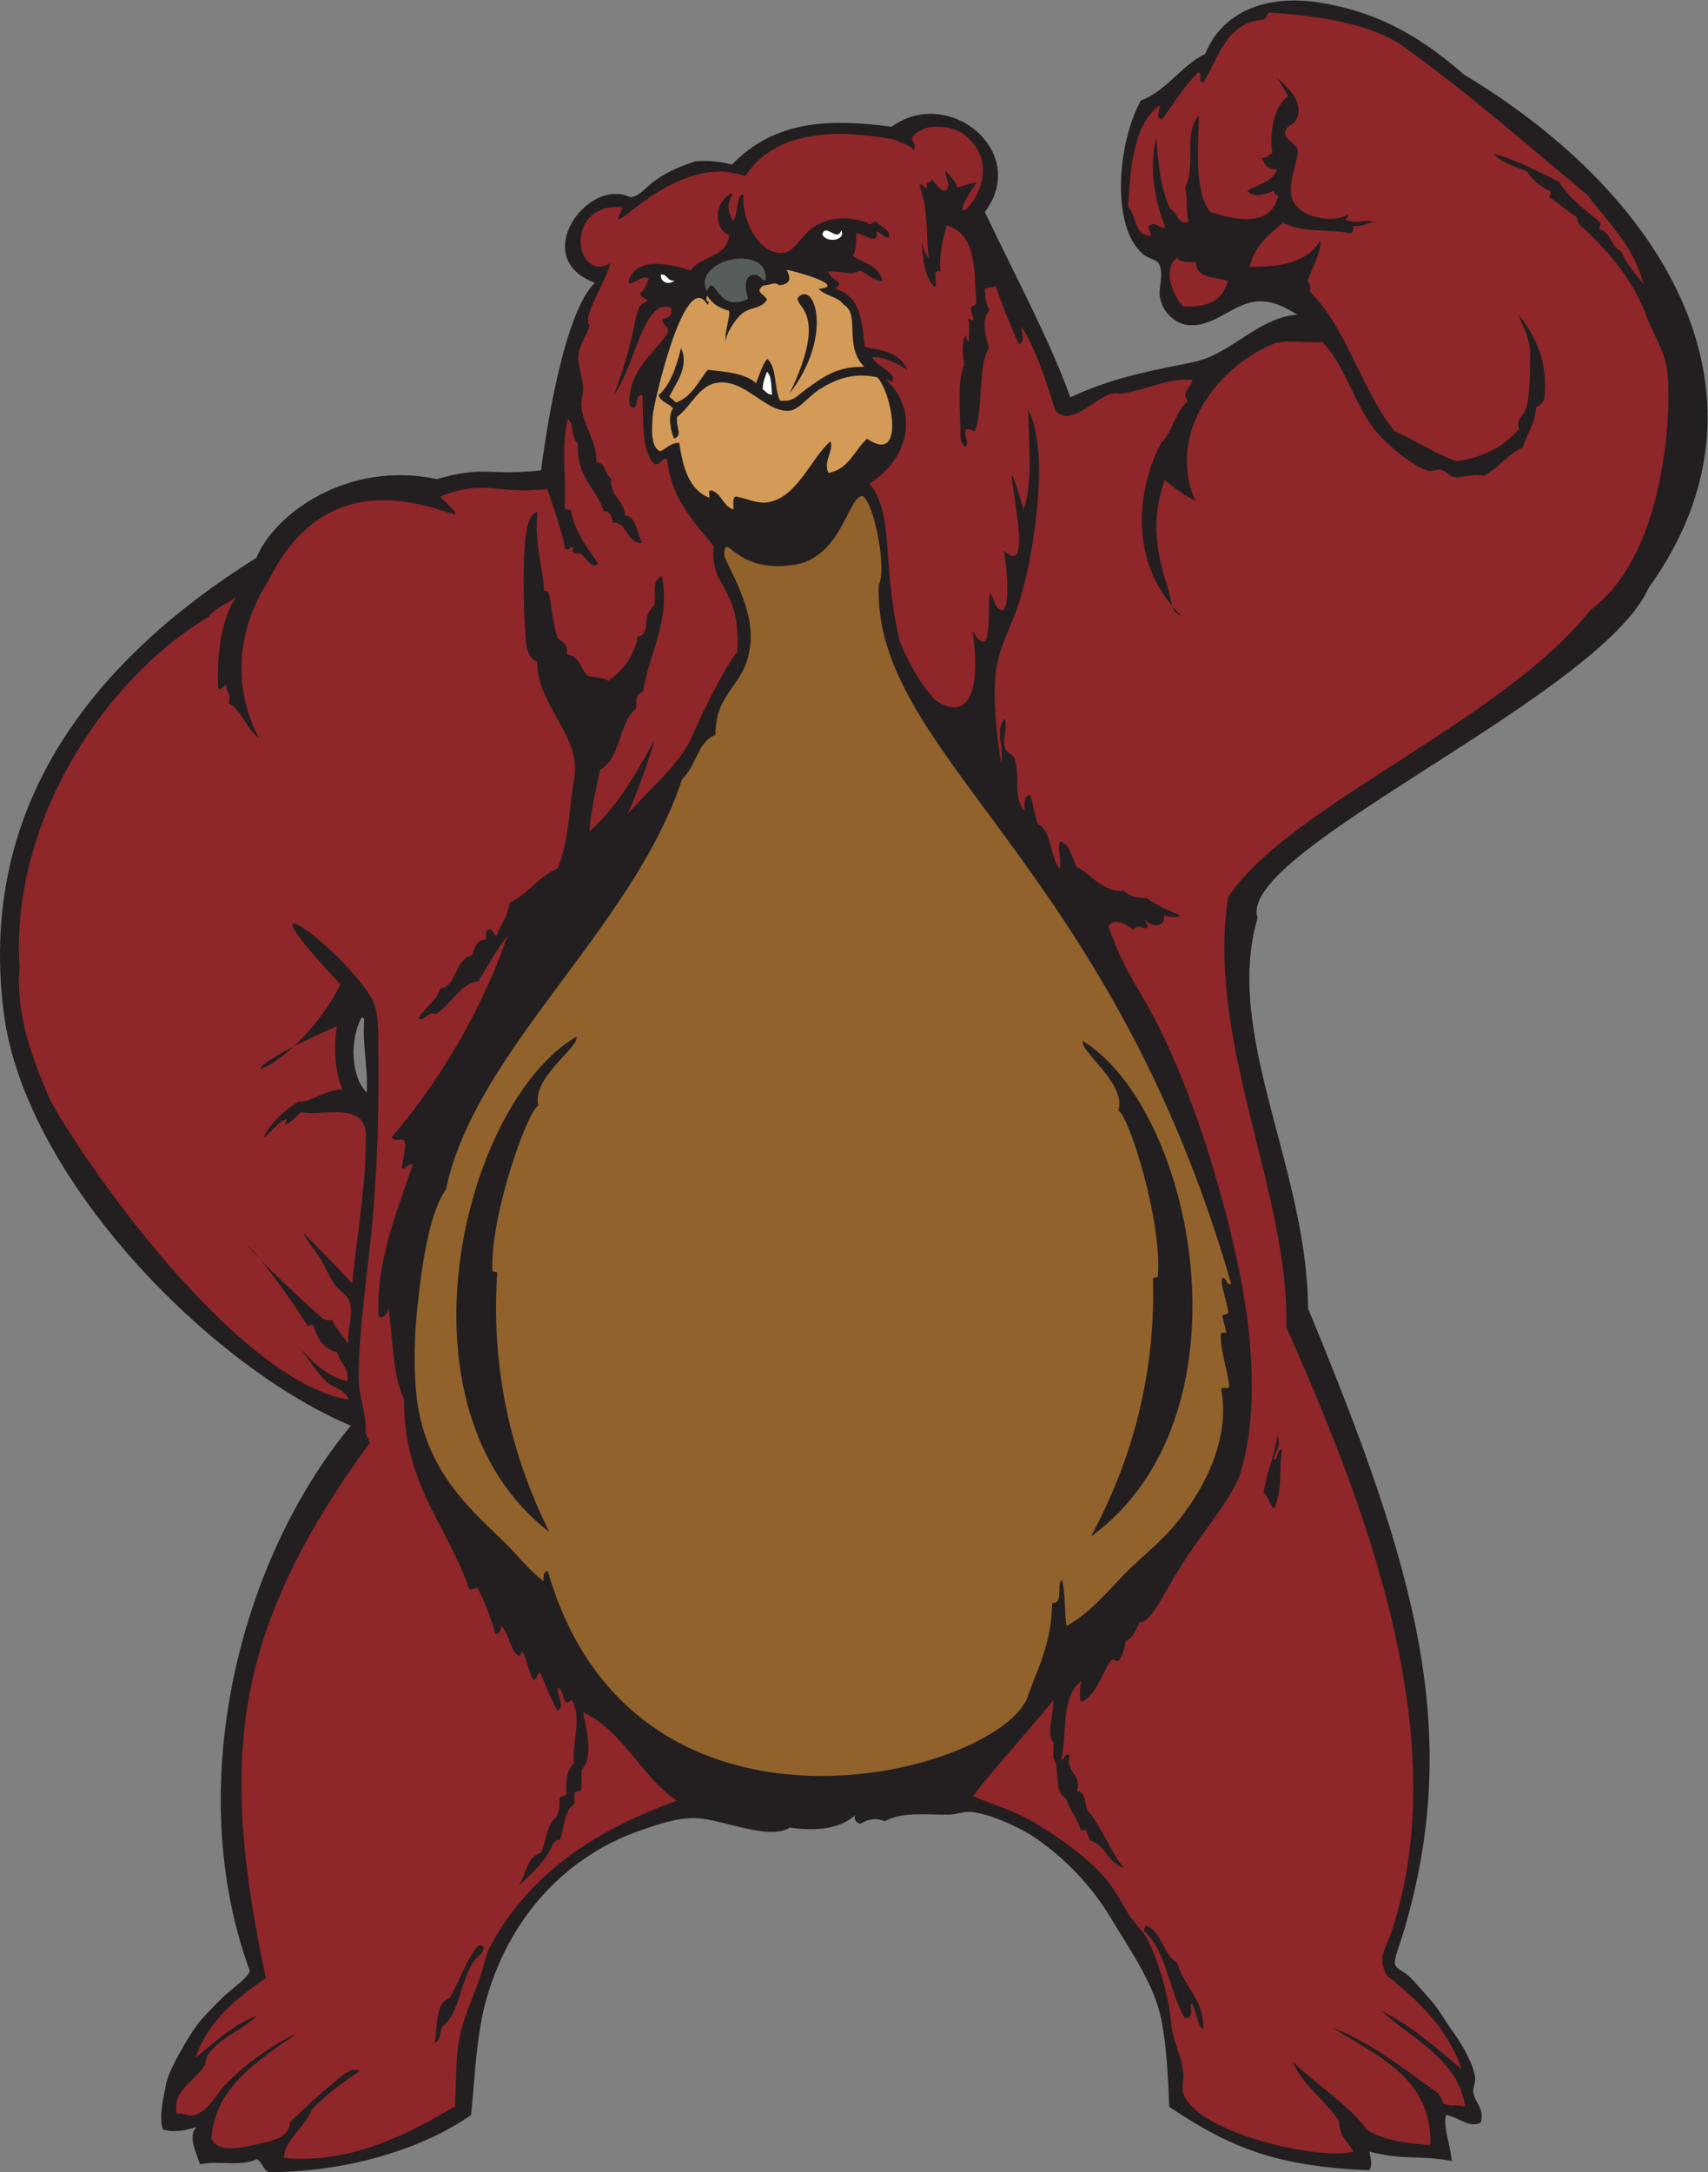
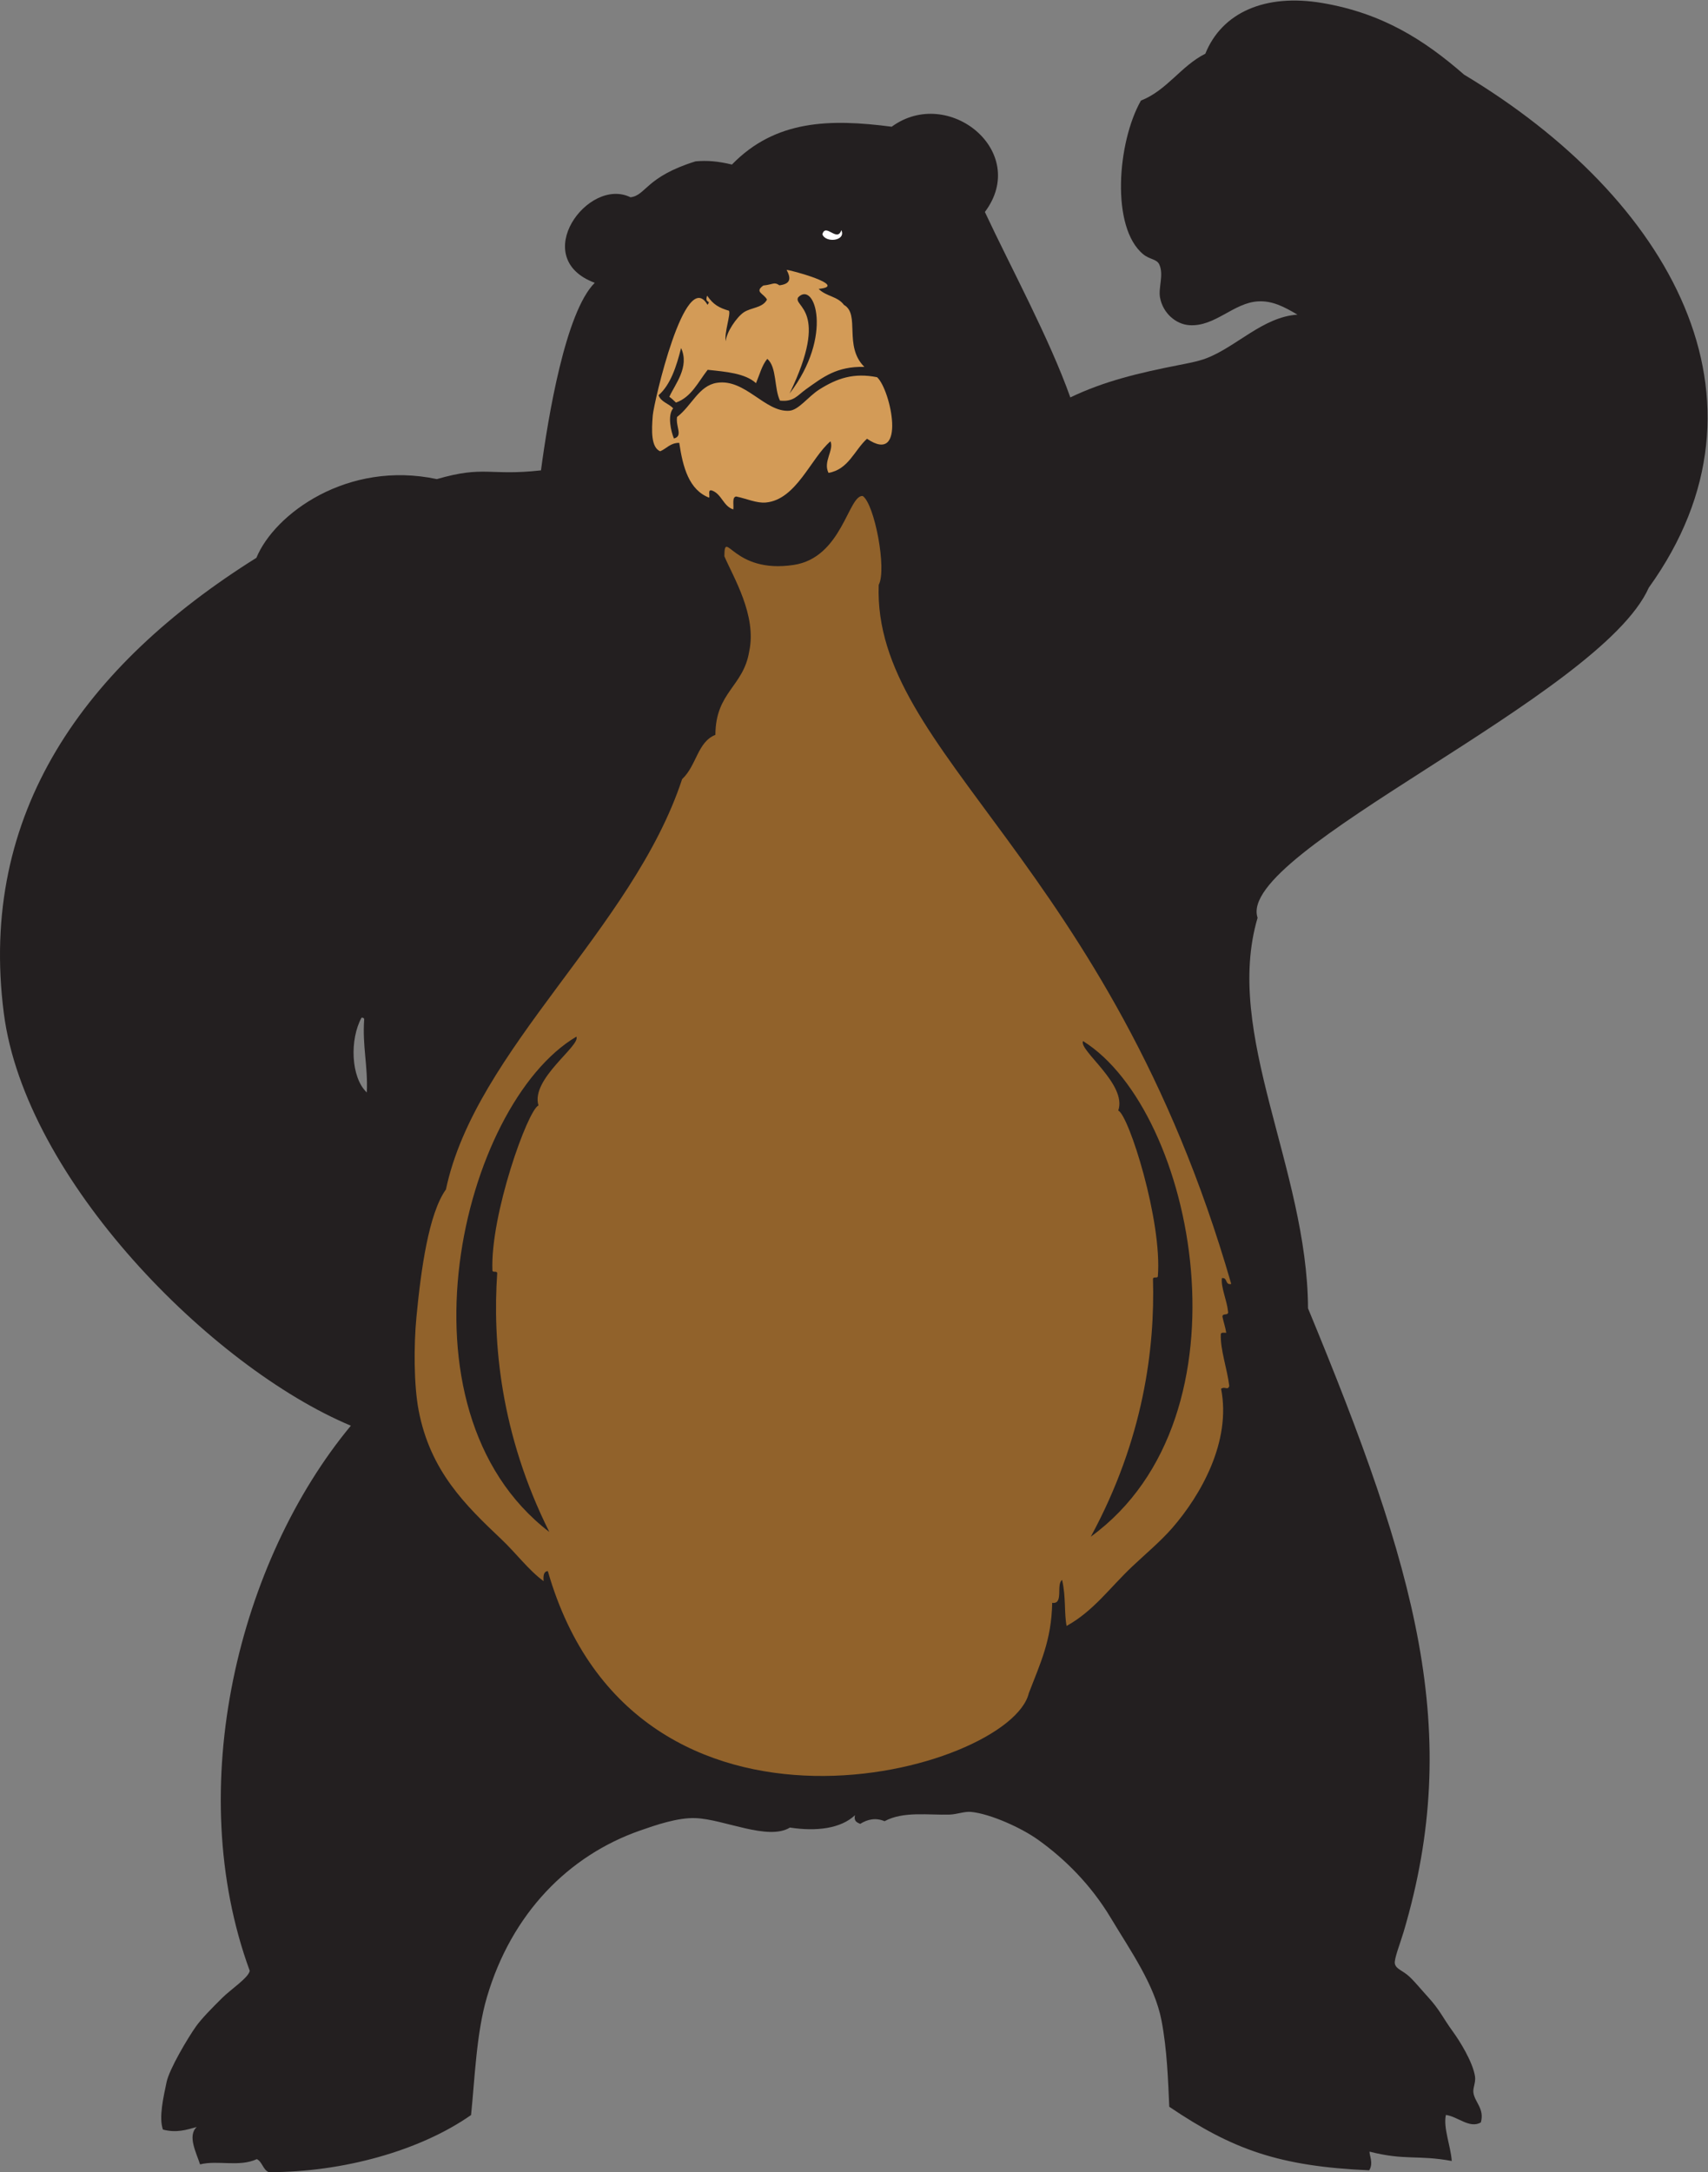
<svg xmlns="http://www.w3.org/2000/svg" viewBox="0 0 749.4 953.013" height="953.013" width="749.4" xml:space="preserve" id="svg2" version="1.1">
  <rect x="0" y="0" width="749.4" height="953.013" fill="#808080" stroke="none" />
  <defs id="defs6" />
  <g transform="matrix(1.333,0,0,-1.333,0,953.013)" id="g10">
    <g transform="scale(0.1)" id="g12">
      <path id="path14" style="fill:#231f20;fill-opacity:1;fill-rule:evenodd;stroke:none" d="m 647.566,148.684 c -33.726,-9.094 -65.691,-20.325 -111.265,-8.481 -14.207,40.07 2.031,108.188 11.937,155.969 8.891,42.93 70.008,145.734 96.91,183.594 17.825,25.105 53.282,61.23 86.274,93.839 29.305,28.965 85.996,65.86 90.621,89.051 C 600.902,1266.43 785.875,2011.97 1154.84,2456.93 694.789,2649.69 82.367,3269.02 12.535,3814.8 -72.109,4474.02 279.242,4959.54 843.902,5313.41 c 59.457,144.5 299.528,321.57 594.018,259.1 157.77,45.61 171.49,9.65 342.72,28.72 23.43,175.57 80.63,521.76 177.05,617.34 -219.04,81.54 -21.95,350.4 117.52,281.53 51.12,5.83 49.92,67.19 214.15,118.22 38.12,3.44 73.31,0.62 119.79,-10.51 143.44,147.38 322.43,150.94 525.85,124.49 186.23,136.37 455.7,-81.72 306.77,-280.6 84.09,-180.25 211.8,-414.96 281.23,-610.34 112.64,54.05 227.73,80.93 353.15,105.68 27.64,5.46 65.68,12.19 93.78,22.82 99.37,37.64 187,136.42 300.56,143.98 -45.08,26.7 -82.73,45.75 -128.03,43.69 -82.03,-3.72 -142.58,-84.38 -228.17,-78.4 -43.3,3.03 -86.29,38.74 -96,90.69 -6.13,32.72 13.01,74.72 -2.33,108.81 -8.34,18.57 -31.3,16.12 -52.67,33.57 -107.7,87.88 -85.61,369.09 -7.9,506.11 86.39,34.15 131.31,113.71 211.9,154.21 54.54,135.43 196.82,199 385.45,166.89 196.44,-33.44 334.11,-120.34 466.48,-235.84 676.55,-406.05 1054.31,-1067.99 607.77,-1688.42 -158.83,-358.35 -1361.54,-868.47 -1287.62,-1086.51 -112.87,-382.75 163.86,-825.53 166.01,-1285.56 356.84,-862.57 510.17,-1393.13 314.47,-2052.865 -10.6,-35.731 -31.8,-89.188 -28.69,-103.797 4,-18.723 25.15,-21.699 48.04,-42.988 18.13,-16.867 39.24,-43.125 60.92,-66.75 39.41,-42.95 48.93,-68.645 82.22,-114.219 21.63,-29.656 65.18,-98.945 72.66,-147.246 3,-19.309 -7.02,-36.992 -5.45,-51.973 3.38,-32.488 37.49,-53.406 24.72,-99.551 -37.25,-21.296 -75.52,19.297 -115.07,24.668 -9.38,-41.867 15.72,-101.414 19.26,-151.511 -111.95,20.645 -153.59,0.816 -270.5,30.75 -1.34,-11.707 13.62,-37.812 -1.19,-61.477 -296.39,13.09 -449.55,68.234 -658.09,209.121 -4.03,86.418 -6.94,186.781 -25.58,283.988 -22.56,117.676 -102.13,229.469 -166.74,337.254 -66.84,111.524 -153.47,196.016 -239.4,257.476 -55.63,39.81 -157.17,85.47 -220.41,91.79 -22.19,2.22 -45.97,-8.04 -71.28,-8.84 -68.86,-2.12 -152.18,11.83 -213.75,-21.76 -28.43,12.17 -55.61,6.74 -80.16,-8.76 -10.43,4.66 -21.67,8.47 -17.22,28.52 -46.7,-44.1 -126.83,-53.96 -214.1,-40.69 -72.33,-44.26 -216.88,27.43 -310.5,31.1 -58.92,2.32 -132.37,-23.25 -183,-40.96 C 1872.07,1042.32 1683.77,852.324 1602.52,575.43 1567.82,457.227 1562.93,307.891 1550.51,188.074 1383.53,70.977 1129.56,-0.273 884.652,0 865.559,8.047 863.512,33.742 845.492,42.902 786.383,15.938 717.23,40.281 658.496,25.625 c -11.84,37.395 -42.445,94.102 -10.93,123.059 z M 1189.95,3799.77 c 5.18,0.72 7.88,-1.12 8.79,-4.81 -6.37,-89.98 12.66,-153.71 8.62,-241.27 -52.91,49.58 -56.38,175.08 -17.41,246.08 v 0" />
-       <path id="path16" style="fill:#ffffff;fill-opacity:1;fill-rule:evenodd;stroke:none" d="m 2769.36,6391.84 c 16.14,-35.71 -51.94,-43.01 -62.49,-13.64 10.7,38.8 48.59,-27.83 62.49,13.64 z M 2175.43,6245.7 c 22.82,1.98 19.64,-22.93 44.07,-19.3 -13.9,-15.81 -47.18,-8.51 -44.07,19.3 v 0" />
-       <path id="path18" style="fill:#8f2629;fill-opacity:1;fill-rule:evenodd;stroke:none" d="m 3874.18,6301.77 c 9.16,-16.81 35.8,-15.5 61.94,-14.74 1.4,-55.68 64.1,-48.01 105.45,-62.4 -15.51,-65.12 -69.54,-88.01 -148.29,-83.84 -31.54,36.25 -68.51,119.96 -19.1,160.98 z m 285.06,-4065.06 c 16.19,-12.6 18.87,-39.18 34.53,-52.32 28.34,61.96 15.02,127.6 26,193.67 -20,1 -8.88,-32.12 -27.31,-32.86 9.61,45.85 22.89,31.62 13.38,82.33 -15.5,-90.87 -30.76,-100.31 -46.6,-190.82 z M 3766.63,792.949 c 72.91,-65.144 81.26,-197.051 132.19,-284.922 36.02,-4.882 13.96,38.106 23.15,47.09 18.21,-22.859 14.9,-67.988 38.32,-85.461 2.55,104.555 -63.7,137.992 -84.62,218.293 -48.12,27.461 -49.79,102.942 -104.23,123.875 -1.52,-6.383 -6.51,-8.961 -4.81,-18.875 z M 1574.73,745.93 c -42.7,-46.582 -60.6,-120.332 -96.73,-174.145 -46.32,-15.242 -36.29,-92.246 -47.29,-146.187 18.02,6.015 17.64,32.175 23.24,51.812 57.02,41.203 60.74,144.746 101.91,211.926 12.34,20.176 33.28,24.668 36.55,51.719 -5.97,1.543 -8.35,6.789 -17.68,4.875 z M 777.008,5184.37 c -51.555,-76.71 -63.184,-196.23 -59.137,-297.44 8.805,-20.02 23.305,18.65 26.754,4.5 2.344,-26.41 18.422,-26.49 7.777,-56.82 39.184,-17.3 59.153,-84.43 99.981,-114.38 -79.805,149.88 -83.57,341.66 32.383,520.16 257.004,520.31 779.984,70.72 563.384,274.38 147.61,58.93 181.66,7.39 353.51,24.79 20.55,-63.69 44.12,-124.27 58.42,-194.41 11.62,-14.78 17.14,12.24 26.66,-0.24 -8.93,-24.88 16.25,-12.45 26.3,-19.16 15.56,-10.37 30.8,-48.52 57.11,-33.6 -34.62,52.24 -74.14,99.4 -89.99,171.06 2.45,14.87 -20.3,3.72 -21.94,14.37 6.93,105.56 -12.37,183.51 10.17,293.14 22.32,-15.54 10.35,-66.52 33.98,-80.7 -7.04,-110.74 59.88,-145.04 84.53,-223.02 19.35,0.39 25.69,-13.23 30.36,-38.11 45.16,6.99 43.24,-67.69 96.47,-67.04 -11.5,18.56 -22.03,94.35 -56.02,90.34 -3.33,53.69 -50.87,61.67 -46.47,123.37 -22.01,11.22 -15.87,51.53 -47.86,52.44 1.73,68.64 -44.82,121.34 -49.72,184.88 -1.5,19.48 6.2,39.55 5.64,61.44 -0.89,34.22 -18.41,71.83 -15.75,104.18 2.77,33.57 25.59,64.66 37.49,98.99 -26.67,30.8 52.38,140.84 67.69,205.41 -121.5,-67.49 -152.09,206.73 42.3,183.64 -80.53,-149.48 160.89,191.28 401.81,103.05 82.93,126.48 245.75,166.5 492.71,120.22 24.45,-15.1 36.74,-9.84 64.47,-35.24 1.64,19.46 2.35,17.19 -9.18,35.6 7.89,29.74 72.93,63.71 160.39,25.12 208.31,-141.99 -106.23,-395.37 53.72,-165.52 -107.4,-22.94 -29.95,-31.68 -104.02,37.71 3.78,-34.3 23.32,-53.34 -1.3,-66.19 -17.22,3.23 -27.42,22.07 -43.7,38.21 -4.88,-19.62 -22.23,-3.45 -13.88,-28.26 -14.04,-2.15 -9.77,14.6 -26.47,9.7 29.91,-80.42 21.46,-143.49 30.84,-241.48 -10.85,13.5 -17.01,31.83 -21.21,52.21 0.07,-44.74 8.71,-120.7 41.58,-146.97 12.35,18.36 -13.67,59.68 18.78,51.85 -6.04,49.58 8.4,106.89 20.73,151.16 100.09,-32.14 89.11,-145.33 97.22,-256.23 -2.96,-8.03 -13.58,-7.67 -18.06,-14.04 -1.73,-18.79 9.81,-23.83 8.06,-42.63 -7.98,-0.53 -9.26,5.87 -17.68,4.89 8.89,-17.06 1.3,-51.16 2.97,-75.7 -6.51,4.08 -9.32,11.98 -8.43,23.72 -15.99,-24.11 -12.92,-65.62 -6.37,-99.26 -21.63,-39.46 -15.82,-140.1 -12.96,-207.98 0.97,-22.76 -3.66,-49.06 16.57,-61.63 13.91,14.68 -4.76,34.99 1.11,56.74 14.49,2.62 20.61,-3.4 31.01,-4.99 28.1,89.52 8.86,215.33 45.35,273.9 -9.83,36.49 -27.79,96.41 2.41,122.94 -13.5,23.63 -14.07,44.33 -16.39,71.09 8.87,6.37 25.46,4.29 35.72,9.15 23.46,-65.33 48.69,-128.82 76.29,-189.85 24.97,4.81 7.05,35.04 9.99,56.66 48.08,-80.03 79.85,-176.89 110.18,-275.27 50.53,-58.37 124.32,37.59 187.73,55.12 10.29,2.84 20.55,-1.83 31.11,-0.28 78.98,11.59 153.94,51.81 231.98,45.27 3.26,-20.81 -39.79,-36.42 -14.72,-70.82 -41.07,-32.26 -49.37,-100.45 -87.1,-136.39 -75.9,-141.89 -115.12,-391.69 64.44,-568.09 -33.63,9.43 -30.09,51.96 -42.66,90.23 -39.03,118.83 -55.78,223.81 -10.84,354.8 28.86,-22.15 67.15,-53.06 100.89,-67.09 -95.98,220.16 73.25,443.59 263.43,517.93 48.55,11.8 104.43,-0.66 155.62,3.36 74.02,-72.84 110.86,-224.1 185.15,-304.3 33.64,-36.3 111.51,-106.47 166.55,-119.69 10.29,-2.48 24.83,5.75 35.63,4.41 17.23,-2.14 29.46,-21.61 43.97,-24.02 28.89,-4.82 61.93,12.35 97.87,3.86 50.85,23.16 78.66,71.57 130.69,93.45 7.1,38.3 40.95,73.39 42.58,132.05 13.43,4.61 22.5,13.98 27.22,28.14 14.44,116.47 -27.95,205.85 -83.52,275.03 14.96,-42.78 38.52,-77.31 37.32,-137.48 -1.05,-51.94 -0.95,-123.71 -12.13,-165.42 -7.32,-27.34 -39.41,-42.65 -23.61,-70.74 -49.96,-59.59 -123.52,-96.59 -206.51,-106.96 -80.05,27.58 -131,68.13 -202.55,96.36 -110.44,136 -156.63,338.44 -279.86,461.21 1,14.93 0.71,28.53 -8.26,33.17 12.99,43.78 44.99,92.37 42.68,136.78 -39.21,-71.33 -127.37,-89.04 -232.81,-87.82 15.6,71.47 64.99,105.89 109.5,145.65 59.08,-34.14 151.42,-21.26 221.53,-35.05 9.73,0.62 9.78,11.84 9.36,23.56 28.73,-2.5 44.68,9 66.91,13.61 -22.56,10.14 -53.21,-8.12 -84.33,5.47 -20.79,0.76 4.97,6.84 0.37,18.92 -49.92,-31.83 -170.13,-10.38 -185.51,58.37 -10.12,45.22 14.43,102.4 20.64,146.43 3.96,30.77 -58.37,40.84 -38.52,76.01 6.22,11.03 26.86,18.84 31.65,28.1 28.87,55.68 -18.75,104.57 -63.88,142.44 14.8,-18.67 25.77,-41.3 38.8,-61.82 -44.71,-31.61 -62.85,-112.32 -52.56,-188.72 -13.43,-2.99 -15.88,-18.03 -35.84,-13.87 9.98,-20.57 20.15,-40.94 52.58,-38.3 -16.2,-41.81 -63.61,-49.42 -99.14,-70.07 17.04,-25.3 60.77,-11.94 88.88,-0.78 -1.02,-10.3 3.34,-15.07 13.05,-14.3 -21.18,-104.89 -136.58,-84.42 -223.28,-54.8 -52.7,64.43 -39.58,196.92 -38.26,317.21 -51.93,-62.34 -7.45,-166.25 -44.59,-236.08 9.11,-40.75 1.61,-71.65 11.1,-113.61 -33.76,-14.88 -37.49,33.19 -61.36,43.11 -31.09,70.43 -38.01,141.62 -44.36,232.12 -28.24,-100.64 -0.56,-222.66 29.82,-293.48 -23.68,-5.94 -22.41,13.9 -44.26,9.84 -25.58,-8.64 1.97,-28.96 -5.17,-37.78 -55.64,-0.38 -44.49,68.29 -73.69,95.23 8.09,135.74 18.75,272.86 104.31,334.87 0.21,-19 -15.01,-43.94 7.96,-47.36 37.67,53.7 73.11,109.86 118.57,155.04 17.57,-5.64 -5.48,-29.29 17.13,-33.26 51.2,83.96 75.85,197.01 195.14,206.39 12.87,2 10.9,20.25 22.67,23.44 155.08,-9.61 334.91,-35.56 442.22,-112.65 209.02,-150.16 405.69,-322.33 603.77,-487.68 69.08,-90.74 152.03,-167.13 185.35,-294.84 -26.24,36.11 -61.3,72.15 -73.42,109.4 -33.74,13.02 -33.32,61.32 -69.7,71.56 -8.17,9.09 2.79,8.53 0.46,23.65 -48.51,40.95 -101.56,77.23 -135.16,133.61 -69.26,33.4 -134.94,70.51 -215.99,91.74 26.28,-29.97 71.02,-40.87 109.97,-57.72 18.31,-30.5 46.88,-50.39 78.7,-66.9 0.41,-8.48 -5.63,-9.91 -4.81,-18.87 31.92,-17.97 55.52,-44.53 87.67,-62.25 4.41,-6.25 4.02,-17.46 8.43,-23.73 88.71,-81.9 176.66,-175.49 225.05,-309.38 23.18,-64.12 60.17,-107.1 67.49,-185.03 6.29,-66.92 1.65,-167.91 -9.33,-250.57 -29.78,-223.88 -104.63,-424 -245.84,-527.55 -288.28,-366.07 -997.84,-646.12 -1191.72,-944.9 -71.89,-478.54 202.87,-973.27 191.81,-1414.06 252.25,-569.39 560.19,-1346.26 346.1,-1991.084 -18.35,-55.3 -47.65,-82.449 -16.08,-141.746 101.52,-83.437 199.62,-170.429 247.26,-309.582 -82.48,69.16 -162.69,140.664 -262.91,191.485 88.72,-86.067 253.54,-157.676 273.85,-314.551 -26.02,7.773 -45.49,-1.727 -70.91,10.09 -4.76,12.058 -10.48,23.152 -17.14,33.25 -109.84,77.929 -213.12,162.644 -346.87,215.859 140.04,-91.512 326.07,-160.105 321.33,-385.887 -64.85,3.047 -157.97,15.36 -207.91,49.11 -67.33,89.465 -165.75,146.789 -244.5,224.433 26.79,-71.172 106.98,-127.246 151.74,-195.246 -0.75,-50.211 30.26,-67.554 46.93,-99.722 -100.36,-31.387 -519.02,58.164 -560.62,194.082 -5.36,17.566 2.64,44.422 1.2,61.472 -4.66,55.137 -37.66,117.864 -41.1,170.625 -5.05,77.364 -44.3,212.461 -79.07,274.992 -15.56,27.989 -43.65,52.129 -60.63,80.926 -30.3,51.328 -56.79,98.918 -95.08,137.989 -61.64,62.865 -143.48,121.245 -223.39,167.495 -62.71,36.29 -125.07,52.52 -193.94,82.09 84.78,108.34 177.62,207.87 263.9,314.55 6.72,-32.13 -25.64,-110.79 1.78,-137.16 l -1.03,-52.01 c 24.04,-30.09 -0.87,-111.84 41.85,-132.8 10.88,-38.16 36.74,-60.86 46.94,-99.72 -0.94,-10.25 15.72,-2.28 22.12,-4.93 -3.25,-17.26 9.27,-18.22 8.25,-33.18 53.22,-14.44 60.38,-76.57 113.77,-90.85 -40.47,44.64 -73.62,137 -120.73,190.24 -9.23,22.88 -4.63,60.06 -34.34,61.77 19.61,53 -36.85,58.32 -24.36,118.45 -21.65,9.25 -12.19,-15.61 -26.93,-13.95 21.47,101.06 -3.58,204.73 67.28,259.53 -5.68,-16.49 -9.33,-54.9 -1.38,-70.93 49.87,25.86 65.7,89 95.99,136.31 9.51,10.23 12.64,-2.48 26.66,-0.24 13.11,16.24 19.6,39.72 23.52,66.01 25.18,9.43 33.74,37.09 45.62,61.09 27.9,-6.3 71.58,74.12 95.63,117.41 51.72,93.14 102.35,156.64 160.22,239.78 27.92,40.12 60.79,88.07 73.59,127.05 64.8,197.5 39.91,470.74 -0.32,666.86 -59.32,289.37 -173.23,662.13 -324.31,915.61 -43.37,72.76 -77.17,135.16 -106.75,223.22 16.11,32.5 60.04,6.05 79.81,-10.17 17.41,16.82 17.59,7.12 44.51,4.35 12.22,12.19 -5.16,14.3 -3.89,28.4 12.81,-20.42 65.77,-31.9 62.49,13.65 15.15,-2.2 39.76,-11.11 53.32,-0.47 -37.66,18.21 -79.07,32.52 -109.97,57.71 -22.29,-0.08 -56.4,2.51 -75.08,24.31 -66.72,-7.95 -99.94,47.88 -154.04,77.02 -20.15,27.05 -20.75,74.3 -56.11,85.61 -12.09,-23.45 5.24,-56.25 -1.75,-89.84 -34.06,38.92 -24.66,122.77 -72.67,147.25 -9.53,30.32 -15.29,64.5 -24.81,94.8 -23.24,1.31 -17.75,-28.85 -18.8,-51.85 -39.69,46.11 -12.88,113.47 -32.22,170.53 -5.35,15.77 -24.14,18.63 -30.46,33.38 -14.8,34.53 10.67,66.25 -2.51,99.35 -32.99,-36.94 -1.32,-91.24 -11.75,-146.51 -12.59,78.61 -29.17,206.87 -16.21,307.55 9.41,73.04 51.04,146.51 75.43,221.61 45.17,139.08 104.73,495.17 30.15,633.48 0.19,-99.82 17.44,-235.84 -15.26,-326.19 11.66,-46.32 -33.94,121.73 -39.39,110.08 5.29,-76.21 66.07,-334.6 -25.49,-246.66 21.05,-133.77 12.92,-239.87 -26.78,-179.15 4.21,-14.27 -12.54,38.68 -20.41,37.67 -6,-84.78 7.93,-223.41 -55.78,-124.28 27.24,-191.39 -11.08,-292.52 -111.22,-233.69 -17.08,5.58 -83.82,87.22 -129.02,201.78 -60.46,259.46 -16.11,417.58 -99.92,518.44 138.09,85.11 160.75,245.88 53.95,342.88 7.24,-2.09 14.66,-4.44 22.3,-7.1 13.35,33.84 -58.97,51.68 -65.61,79.42 35.17,3.53 85.12,-21.03 115.22,-42.02 -30.87,67.51 -92.15,62.71 -140.72,76.9 -10.6,108.28 -22.01,167.46 -98.7,192.11 40.04,22.07 -15.03,25.43 -20.91,54.87 39.23,5.16 73.88,-15.35 102.29,3.83 27.84,-8.27 39.72,-33.06 74.89,-33.76 -9.59,50.32 -61.15,57.25 -96.18,81.24 9.83,18.21 11.04,45.85 10.36,75.58 24.1,-2.25 77.37,-42.22 66.75,4.15 18.67,-0.76 20.94,-18.5 39.61,-19.27 11.06,25.27 -27.37,35.48 -38.97,52.37 -17.09,5.39 -16.14,-16.58 -26.74,-4.5 -58.46,22.23 -117.67,23.62 -173.48,-7.94 -44.24,-25.01 -67.15,-83.28 -103.96,-88.95 -83.42,-12.86 -142.24,113.39 -134.05,190.35 -23.41,7.73 -17.53,-69.98 -34.09,-86.25 -37.18,62.35 7.42,84.95 -5.81,91.33 -69.14,-39.08 -46.87,-129.83 -7.11,-137.09 -7.55,-77.06 -94.72,-66.88 -126.73,-117.12 -70.12,22.13 -185.94,49.2 -205.23,-40.78 15.75,-8.13 44.64,28.93 66.93,13.61 -7.19,-17.88 -13.09,-37.18 -27.58,-47.06 -0.55,-17.54 21.52,-11.71 21.66,-28.56 -49.45,-10.13 -20.86,-74.08 -108.2,-306.46 73.51,105.17 97.03,320.52 187.81,286.84 6.34,-29.47 -11.75,-32.19 -27.4,-37.59 -4.5,-24.72 21.44,-17.98 16.94,-42.71 -34.35,-59.97 -109.49,-107.28 -123.85,-197.55 -2.3,-14.48 -10.26,-41.72 7.88,-52.09 21.11,2.62 5.34,45.66 31.93,42.28 4.63,-73.05 -6.01,-183.72 40,-227.36 21.05,-2.14 22.09,17.66 40.36,18.56 17.06,-123.15 61.35,-176.87 154.4,-287.82 -14.15,-142.11 89.41,-126.64 77.62,-347.95 -48.43,-60.08 -140.05,-251.93 -152.27,-287.16 v 0 c -52.41,-101.96 -140.19,-165.16 -209.3,-248.82 28.02,64.31 65.03,160.59 89.23,245.14 -61.73,-111.05 -123.75,-221.8 -214.74,-300.8 6,73.93 21.83,137.07 35.07,203.05 68.85,35.66 60.67,155.71 119.5,202.33 0.55,28.27 -3.65,42.41 23.32,56.55 17.2,123.97 91.32,233.25 60.71,377.81 -36.74,-14.17 -17.35,-62.86 -23.97,-89.64 -2.69,-10.9 -17.23,-21.08 -22.95,-37.64 -9.57,-27.63 4.21,-65.19 -32.49,-70.66 -8.64,-59.35 -49.06,-113.75 -96.18,-145.76 -24.84,12.09 -35.62,9.94 -66.37,14.76 -26,21 -26.93,67.91 -69.71,71.56 2.75,30.65 -13.09,42.06 -30.09,52.28 -16.82,45.38 -19.95,98.87 -28.33,142.13 -3.75,6.94 -3.18,18.35 -17.5,14.34 -2.18,73.96 -33.36,156.62 -21.58,260.32 -18.83,-3.24 -27.51,-26.04 -31.94,-42.29 -19.22,-70.61 -14.39,-271.79 -7.29,-373.56 1.83,-26.17 9.74,-71.35 38.51,-76.01 -1.96,-123.67 106.1,-213.46 122.49,-327.4 6.28,-43.59 -7.28,-86.7 -11.38,-127.59 -7.91,-79.05 -16.09,-159.65 -44.42,-226.63 -62.82,-26.15 -96.71,-84.01 -157.74,-112.13 -5.14,-45.86 -30.06,-70.08 -42.11,-108.4 -15,-1.62 -7.6,19.96 -21.85,19.11 -17.65,3.24 -13.08,-17.87 -13.97,-32.99 -32.54,1.85 -36.41,-27.72 -45.45,-51.62 -57.4,-9.98 -52.5,-107.07 -104.33,-107.86 -13.92,-44.31 -51.2,-63.03 -73.03,-98.68 21.37,-14.75 26.16,24.46 58.04,13.69 49.49,29.67 81.82,103.28 139.87,107.55 31.26,51.06 60.08,104.81 96.27,150.49 -85.75,-247.36 -223.72,-479.34 -381.82,-663.49 11.09,-18.97 34.5,2.78 44.14,-14.58 1.77,-34.13 -6.76,-56.99 -10.53,-85.04 9.84,-13.57 17.47,15.95 35.73,9.15 -48.66,-148.25 -122.63,-319.23 -111.99,-500.33 13.5,-8.81 32.42,10.75 31.75,32.81 16.13,-102.22 12.39,-225.02 51.85,-303.13 -1.82,-284.52 143.73,-416.64 214.43,-626.16 13.52,-3.53 16.29,4.7 26.75,4.48 24.57,-45.63 44.04,-96.54 59.26,-151.84 14.23,0.5 19.75,10.55 18.32,28.21 25.78,-25.85 28.66,-75.39 55.83,-99.81 11.88,-3.36 8.78,9.69 13.6,14.07 15.5,-25.68 21.93,-60.72 33.8,-90.16 22.39,-8.41 10.74,20.44 27.03,18.69 17.51,-42.12 34.49,-84.79 55.36,-123.45 29.28,11.23 -2.26,48.26 1.48,75.65 17.3,-6.8 16.05,-32.81 25.74,-47.51 12.48,-4.02 11.64,6.56 22.31,4.53 31.49,-64.91 -0.65,-128.77 4.82,-208.14 -20.7,-17.56 -27.54,-50.31 -24.06,-94.36 0.38,-14.92 -18.2,-9.05 -22.59,-18.73 1.06,-25.3 -2.83,-45.18 -10.08,-61.4 -32.18,-22.7 -33.71,-78.99 -51.2,-117.78 -46.01,-12.37 -49.1,-71.774 -73.21,-108.134 34.3,31.672 91.75,79.774 113.85,140.884 8.51,1.93 8.31,13.44 22.41,9.26 13.33,41.72 13.04,98.41 46.74,117.84 l 0.74,37.82 c 5.93,4.75 16.47,4.49 22.4,9.26 l 1.29,66.2 c 38.58,43.64 17.15,127.97 3.7,189.14 135.95,-63.29 189.8,-211.45 309.84,-291.21 -250.65,-89.92 -478.21,-226.955 -613.72,-477.026 -17.1,-31.543 -19.8,-59.91 -33.04,-99.019 -26.62,-78.692 -66.96,-155.606 -75.98,-249.992 -5.29,-55.243 -4.87,-112.977 -7.96,-179.637 -154.09,-92.082 -346.4,-191.211 -563.287,-170.071 4.578,63.925 69.627,99.825 92.007,160 46.93,48.399 101.27,88.665 158.01,126.309 -30.32,16.453 -64.61,-22.004 -89.7,-41.777 C 1045.84,252.793 1000.24,207.551 954.535,164.922 953.922,107.93 877.883,99.844 837.523,90.273 798.121,80.918 717.34,61.855 695.707,110.43 708.152,286.262 857.926,370.625 978.031,457.941 900.313,421.008 811.461,359.844 743.648,289.727 710.23,255.176 687.922,199.973 634.98,186.633 c -16.039,-4.035 -37.019,11.562 -53.23,5.191 -15.812,77.778 54.797,101.606 92.012,160 5.148,8.086 4.086,25.149 9.523,33.02 42.07,60.84 122.781,87.168 162.551,130.996 C 765.066,483.605 706.051,427.52 643.121,375.734 684.016,496.652 777.379,572.168 874.902,638.555 723.887,1354.59 758.586,1769.9 1215.94,2399.63 c -0.88,14.55 -9.23,21.35 -12.69,33.22 5.35,59 -23.56,120.46 -23.05,184.65 1.12,144.18 23.37,296.64 39.96,453.67 21.64,204.84 27.49,422.32 25.25,609.88 -0.78,63.94 2.64,143.08 -23.07,184.65 -109.32,176.7 -461.281,425.01 -101.37,43.44 -174.822,-337.39 -487.185,-344.14 -11.56,-137.05 -13.77,-72.9 -5.16,-158.66 18.15,-208.24 -58.73,-0.86 -101.41,-42.33 -147.462,-41.29 -46.52,-29.5 -86.106,-66.63 -113.395,-117.24 19.66,7.5 44.164,51.38 76.742,60.81 0.399,-8.48 -5.636,-9.92 -4.812,-18.86 22.265,9.41 35.922,28.25 54.148,42.09 55.439,-15.75 182.199,30.36 207.919,-49.13 5.48,-16.93 3.21,-61 2.87,-80.41 -2.19,-128.13 -34.05,-319.12 -44.04,-434.72 -52.71,56.69 -106.82,111.93 -161.171,166.93 10.801,-25.82 34.461,-51.65 56.101,-85.62 19.33,-30.32 33.49,-71.64 55.92,-95.07 13.25,-13.86 38.89,-28.77 43.33,-57.14 6.44,-41.22 -10.16,-79.66 -6.94,-127.63 -17.86,24.78 -38.31,46.87 -51.85,76.13 -14.72,5.17 -15.19,-1.37 -31.01,5.01 -371.347,330.72 -272.656,322.78 -53.68,-18.46 3.79,-12.98 15.72,8.25 22.12,-4.93 12.18,-42.99 34.27,-75.77 78.32,-85.8 6.65,-36.37 38.16,-47.04 33.7,-94.89 -72.79,15.86 -114.42,63.93 -157.843,110.16 30.593,-37.04 54.383,-82.27 91.093,-114.32 22.15,-19.31 60.03,-23.68 70,-57.35 -377.94,64.68 -889.589,807.6 -985.018,992.34 -52.403,124.74 -111.903,269.31 -98.239,431.23 -30.383,477.49 278.453,949.58 622.485,1153.26 21.593,31.07 61.504,42.08 90.16,65.42 v 0" />
-       <path id="path20" style="fill:#575e5a;fill-opacity:1;fill-rule:evenodd;stroke:none" d="m 2519.84,6228.23 c -8.29,-7.73 -18.2,16.27 -33.84,16.82 -37.03,1.3 -36.15,-43.2 -23.29,-79.13 -107.54,-52.63 -107.41,94.74 -136.19,24.33 -50.82,106.75 204.52,159.96 193.32,37.98 v 0" />
+       <path id="path16" style="fill:#ffffff;fill-opacity:1;fill-rule:evenodd;stroke:none" d="m 2769.36,6391.84 c 16.14,-35.71 -51.94,-43.01 -62.49,-13.64 10.7,38.8 48.59,-27.83 62.49,13.64 z M 2175.43,6245.7 v 0" />
      <path id="path22" style="fill:#ffffff;fill-opacity:1;fill-rule:evenodd;stroke:none" d="m 3198.9,6085.4 c -1.83,1.99 2.84,-3.12 0,-0.01 v 0.01 0" />
-       <path id="path24" style="fill:#ffffff;fill-opacity:1;fill-rule:evenodd;stroke:none" d="m 3184.09,6009.85 c -1.83,2.01 2.84,-3.12 0,0 v 0 0" />
-       <path id="path26" style="fill:#ffffff;fill-opacity:1;fill-rule:evenodd;stroke:none" d="m 3169.2,5929.59 c -1.84,1.99 2.84,-3.13 0,0 v 0 0" />
-       <path id="path28" style="fill:#ffffff;fill-opacity:1;fill-rule:evenodd;stroke:none" d="m 2524.71,5925.77 c 15.72,-14.63 13.5,-47.82 16.3,-75.81 -14.6,1.88 -21.99,11.23 -30.74,19.18 1.09,22.97 7.79,39.77 14.44,56.63 v 0" />
      <path id="path30" style="fill:#ffffff;fill-opacity:1;fill-rule:evenodd;stroke:none" d="m 2328.26,4513.4 c -9.47,-27.43 -23.14,-73.42 -19.71,-99.15 38.76,4.21 40.43,49.08 50.54,84.69 5.71,-6.12 16.25,-6.21 22.21,-0.19 72.34,103.92 92.82,295.08 106.25,434.16 -17.53,-178.79 -89.62,-297.84 -159.29,-419.51 v 0" />
      <path id="path32" style="fill:#ffffff;fill-opacity:1;fill-rule:evenodd;stroke:none" d="m 2450.3,5756.16 c -31.73,21.64 -60.23,23.98 -92.67,33.91 -22.46,6.89 -77.3,-31.22 -76.65,-56.07 1.77,-67.12 132.44,12.99 136.65,-57.95 56.45,-15.74 106.61,-10.64 160.14,8.05 -44.13,26.45 -88.32,45.36 -127.47,72.06 v 0" />
      <path id="path34" style="fill:#d39b57;fill-opacity:1;fill-rule:evenodd;stroke:none" d="m 2853.71,5705.33 c -41.67,-38.03 -60.68,-100.94 -126.62,-112.39 -18.82,36.92 18.59,74.42 6.48,103.99 -64.75,-55.19 -112.38,-192.33 -212.81,-201.5 -30.35,-2.78 -62.94,12.62 -97.39,19.77 -14.76,-1.53 -7.51,-27.2 -9.72,-42.49 -33.2,10.47 -37.9,50.39 -69.9,62.1 -14.83,4.99 -7.2,-14.64 -9.34,-23.56 -66.39,25.58 -86.54,98.94 -98.69,180.58 -29.45,0.08 -41.56,-18.86 -62.77,-27.83 -30.27,12.97 -28.51,67.99 -24.34,118.45 3.4,41.25 106.75,491.12 180.08,363.71 13.53,17.31 -10.25,2.13 -1.21,30.18 20.52,-29.78 39.05,-39.98 71.94,-49.73 6.34,-11.67 -16.41,-73.92 -10.51,-100.34 1.42,28.69 35.53,79.24 59.29,95.19 24.18,16.23 61.96,14.02 76.37,41.9 -11.31,20.99 -41.99,24.71 -12.09,46.28 33.17,3.42 35.15,13.07 53,0.65 34.09,4.28 40.49,19.85 23.55,50.7 8.19,1.42 208.49,-52.82 105.45,-62.4 25.6,-25.65 61.99,-23.73 83.4,-52.76 54.42,-30.69 -1.93,-135.67 67.12,-203.95 -91.3,1.9 -135.51,-33.28 -192.54,-73.99 -27.61,-19.69 -39.58,-41.9 -85.16,-37.08 -19.53,40.03 -9.89,110.23 -41.76,137.51 -17.62,-20.93 -25.54,-52.5 -37.11,-80.07 -35.75,32.54 -98.13,37.53 -159.13,43.96 -31.28,-39.78 -53.26,-89.75 -104.32,-107.86 -7.05,6.62 -13.82,13.51 -21.86,19.1 19.05,42 67.15,98 38.69,160.47 -15.68,-61.7 -34.4,-120.08 -74.14,-155.43 8.03,-22.57 33.6,-27.03 48.05,-42.98 -19.55,-23.35 -7,-76.96 2.5,-99.34 31.04,8.05 5.28,38.49 10.28,70.85 48.84,37.29 71.38,103.05 131.07,112.36 93.45,14.57 158.17,-97.34 238.19,-91.94 31.28,2.11 62.19,46.72 99.14,70.07 58.33,36.86 113.28,55.73 190.06,40.3 45.38,-41.78 97.84,-292.02 -33.25,-202.48 z m -254.84,148.85 c 145.12,188.69 82.83,372.89 28.4,316.62 -19,-31.29 106.52,-38.24 -28.4,-316.62 v 0" />
      <path id="path36" style="fill:#91622b;fill-opacity:1;fill-rule:evenodd;stroke:none" d="m 2892.27,5224.55 c -20.16,-557.24 759.07,-907.55 1160.39,-2301.14 -20.98,-4.69 -11.41,22.18 -30.74,19.18 -4.03,-28.95 16.33,-72.64 20.09,-108.95 3.94,-17.19 -20.04,-3.8 -18.14,-18.76 3.71,-17.77 9.4,-33.51 12.32,-52.13 -7.05,-0.34 -16.91,2.42 -17.87,-4.57 -2.21,-50.53 21.05,-113.86 27.79,-170.5 -5.06,-15.75 -13.5,-0.18 -26.86,-9.22 34.11,-174.01 -67.31,-350.39 -160.03,-457.35 -38.36,-44.26 -88.87,-86.42 -131.35,-126.55 -76.86,-72.63 -127.53,-146.75 -217.16,-196.73 -8.52,44.83 -1.62,94.04 -14.83,151.47 -20.62,-14.44 6.34,-81 -32.58,-75.39 -2.31,-123.75 -39.03,-198.31 -76.91,-297.27 -61.32,-257.97 -1294.86,-602.097 -1583.16,401.66 -14.02,-0.73 -15.32,-15.41 -13.98,-32.98 -49.56,36.2 -89.61,91.14 -139.51,138.37 -117.81,111.54 -233.43,223.65 -271.72,423.3 -16.24,84.7 -16.09,216.02 -7.33,307.48 14.94,155.74 40.11,340.37 97.08,420.06 97.11,460.28 615.21,857.6 777.44,1350.54 47.84,44.59 50.36,122.31 109.51,145.64 0.56,141.36 92.39,158.06 111.33,274.92 25.44,118.22 -52.36,244.07 -81.79,312.88 0.97,94.57 27.23,-58.89 228.06,-28.51 159.63,23.81 179.6,230.58 227.22,226.94 38.8,-25.59 80.11,-241.96 52.73,-292.39 z M 1808.01,2107.2 c -161.72,324.12 -186.86,625.22 -171.45,851.92 -1.09,8.45 -13.75,0.87 -15.72,8.1 -7.63,183.24 116.55,529.28 151.6,543.69 -26.68,87.26 139.12,196.29 124.79,226.5 -377.28,-223 -617.8,-1224.72 -89.22,-1630.21 z m 1782.38,-15.61 c 174.32,321.18 211.21,621.74 204.65,848.64 1.43,8.42 13.78,0.61 16.04,7.8 14.78,183.06 -95.85,531.16 -130.32,546.17 30.08,86.77 -131.41,198.66 -115.9,228.6 368.44,-229.52 569.77,-1235.11 25.53,-1631.21 v 0" />
    </g>
  </g>
</svg>